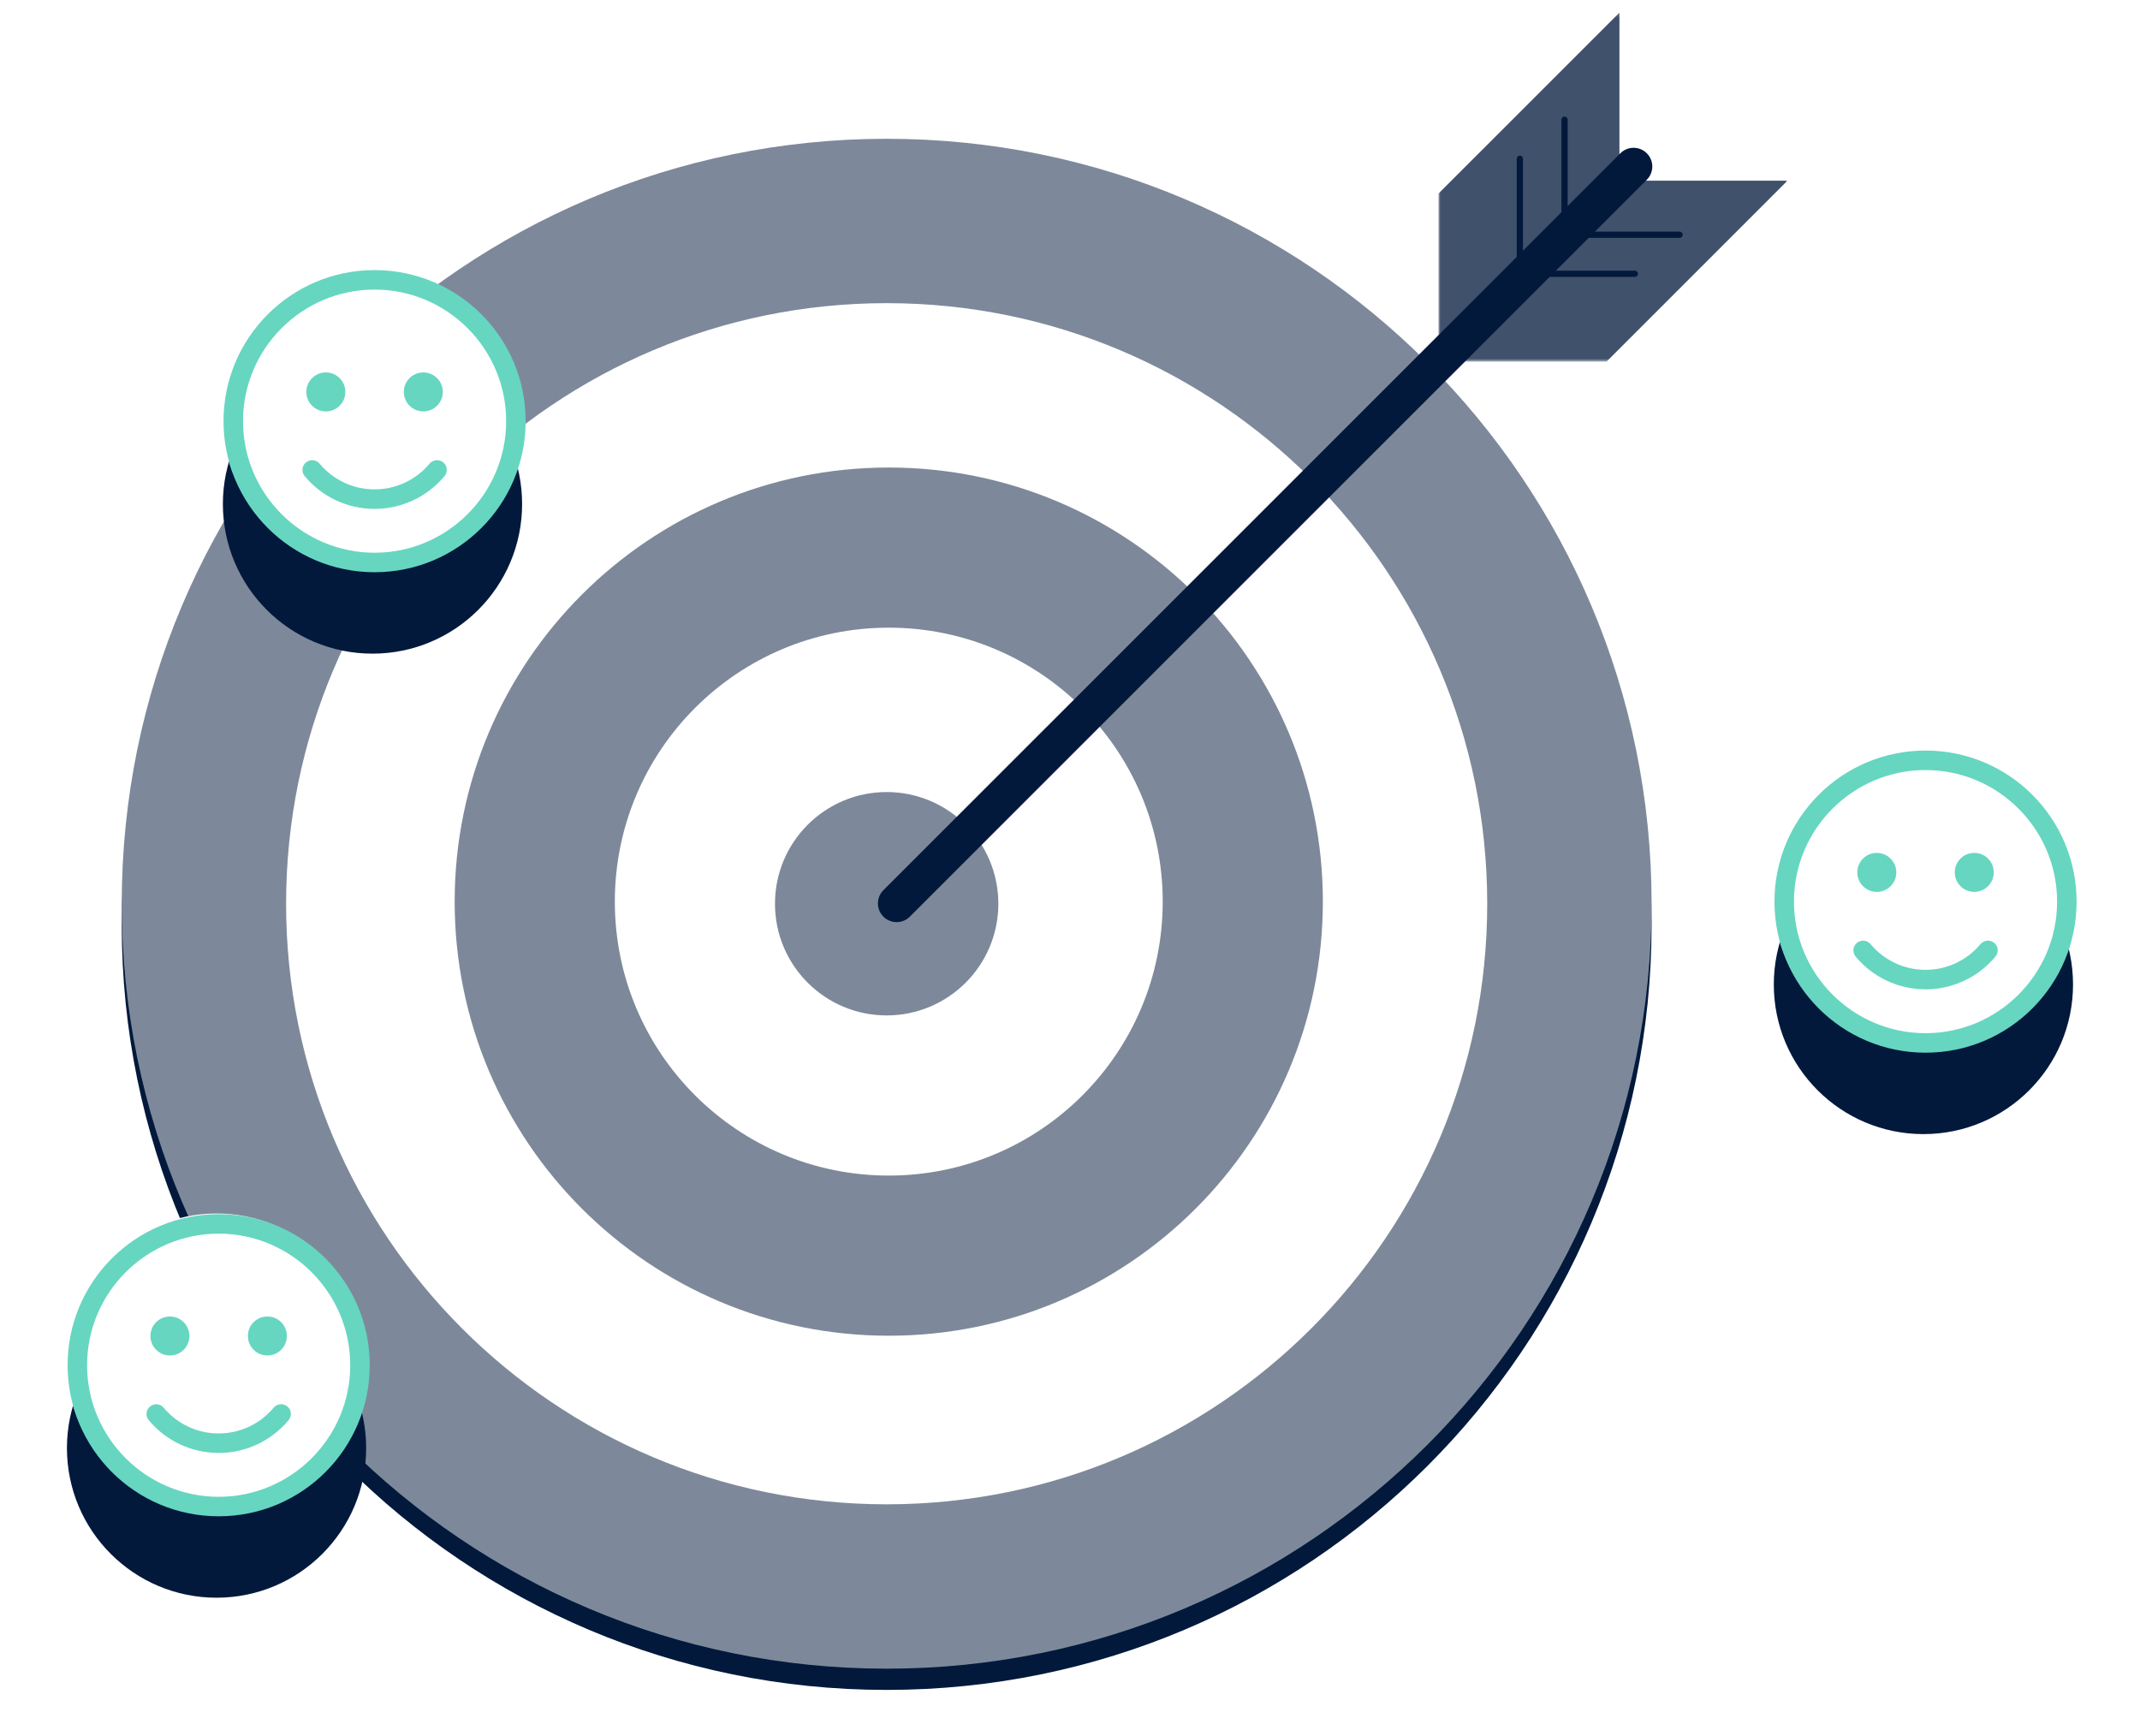
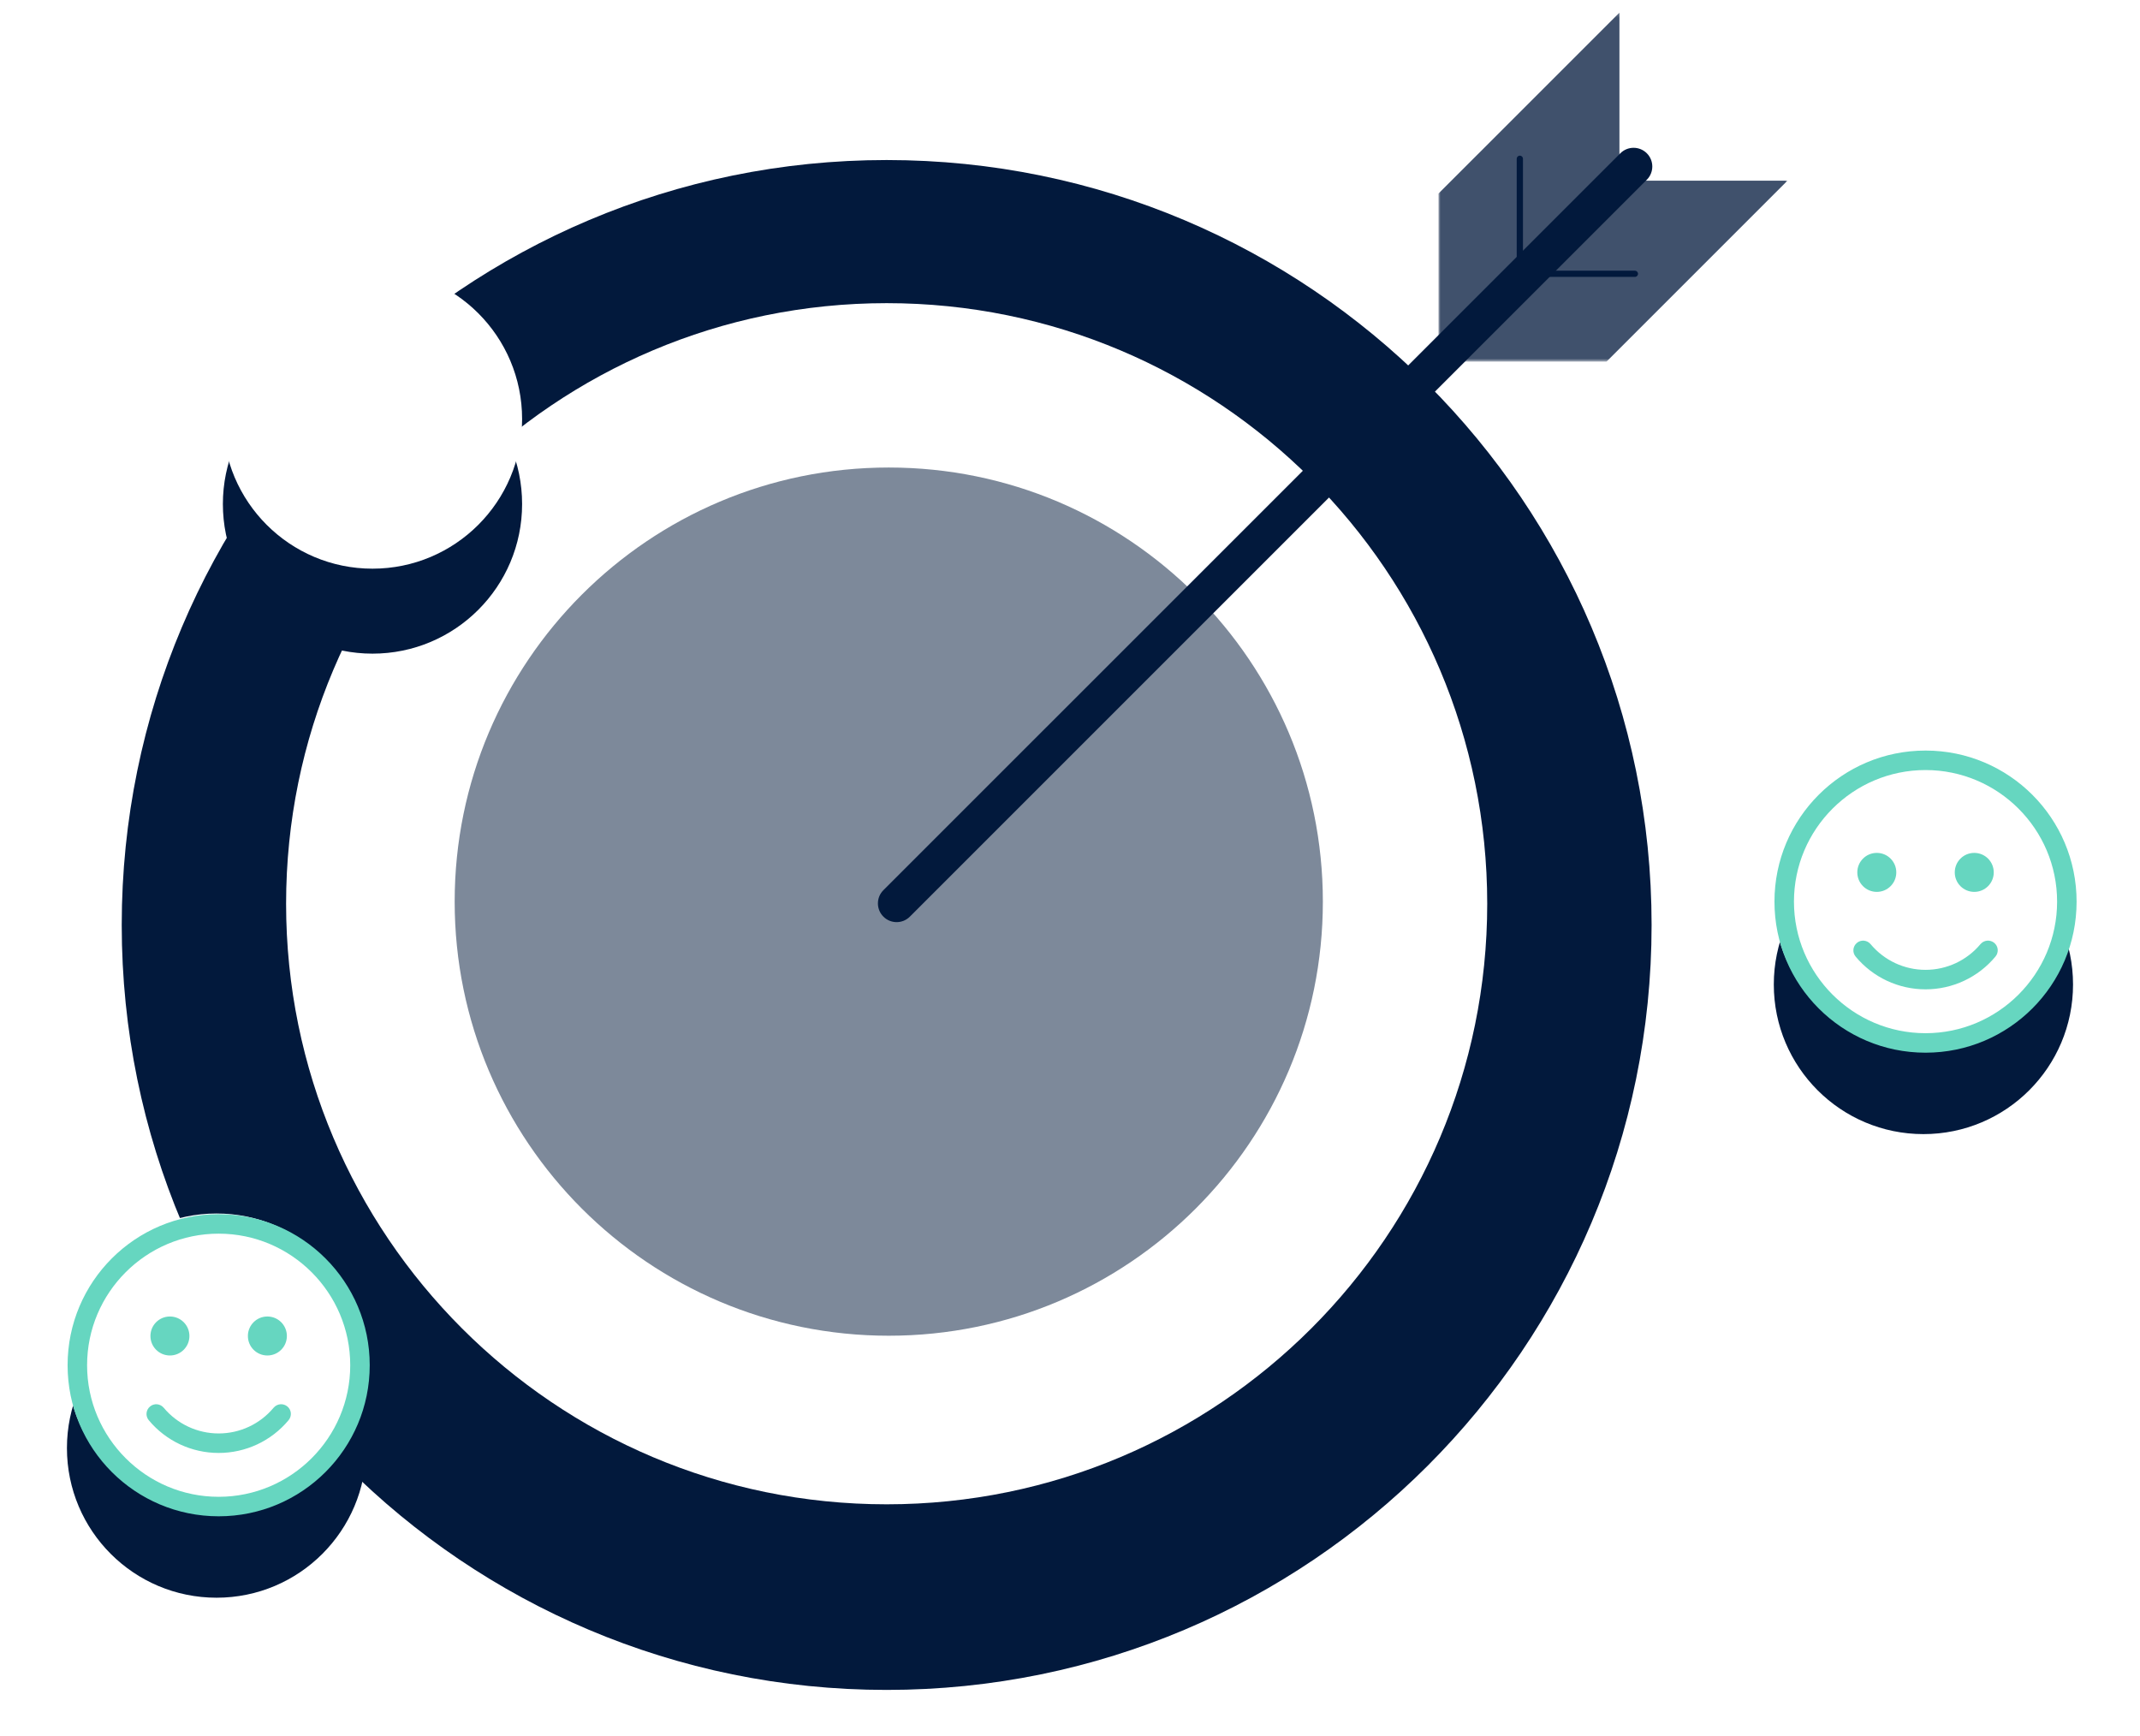
<svg xmlns="http://www.w3.org/2000/svg" fill="none" height="438" viewBox="0 0 540 438" width="540">
  <filter id="a" color-interpolation-filters="sRGB" height="407.482" width="407.482" x="19.995" y="29.66">
    <feFlood flood-opacity="0" result="BackgroundImageFix" />
    <feColorMatrix in="SourceAlpha" result="hardAlpha" type="matrix" values="0 0 0 0 0 0 0 0 0 0 0 0 0 0 0 0 0 0 127 0" />
    <feOffset dy="5.36" />
    <feGaussianBlur stdDeviation="5.36" />
    <feColorMatrix type="matrix" values="0 0 0 0 0.055 0 0 0 0 0.067 0 0 0 0 0.086 0 0 0 0.1 0" />
    <feBlend in2="BackgroundImageFix" mode="normal" result="effect1_dropShadow_739_13843" />
    <feBlend in="SourceGraphic" in2="effect1_dropShadow_739_13843" mode="normal" result="shape" />
  </filter>
  <filter id="b" color-interpolation-filters="sRGB" height="161.274" width="161.273" x="-25.993" y="284.764">
    <feFlood flood-opacity="0" result="BackgroundImageFix" />
    <feColorMatrix in="SourceAlpha" result="hardAlpha" type="matrix" values="0 0 0 0 0 0 0 0 0 0 0 0 0 0 0 0 0 0 127 0" />
    <feOffset dy="21.442" />
    <feGaussianBlur stdDeviation="21.442" />
    <feColorMatrix type="matrix" values="0 0 0 0 0.055 0 0 0 0 0.067 0 0 0 0 0.086 0 0 0 0.1 0" />
    <feBlend in2="BackgroundImageFix" mode="normal" result="effect1_dropShadow_739_13843" />
    <feBlend in="SourceGraphic" in2="effect1_dropShadow_739_13843" mode="normal" result="shape" />
  </filter>
  <filter id="c" color-interpolation-filters="sRGB" height="161.274" width="161.273" x="404.713" y="167.781">
    <feFlood flood-opacity="0" result="BackgroundImageFix" />
    <feColorMatrix in="SourceAlpha" result="hardAlpha" type="matrix" values="0 0 0 0 0 0 0 0 0 0 0 0 0 0 0 0 0 0 127 0" />
    <feOffset dy="21.442" />
    <feGaussianBlur stdDeviation="21.442" />
    <feColorMatrix type="matrix" values="0 0 0 0 0.055 0 0 0 0 0.067 0 0 0 0 0.086 0 0 0 0.1 0" />
    <feBlend in2="BackgroundImageFix" mode="normal" result="effect1_dropShadow_739_13843" />
    <feBlend in="SourceGraphic" in2="effect1_dropShadow_739_13843" mode="normal" result="shape" />
  </filter>
  <filter id="d" color-interpolation-filters="sRGB" height="161.274" width="161.273" x="13.356" y="46.546">
    <feFlood flood-opacity="0" result="BackgroundImageFix" />
    <feColorMatrix in="SourceAlpha" result="hardAlpha" type="matrix" values="0 0 0 0 0 0 0 0 0 0 0 0 0 0 0 0 0 0 127 0" />
    <feOffset dy="21.442" />
    <feGaussianBlur stdDeviation="21.442" />
    <feColorMatrix type="matrix" values="0 0 0 0 0.055 0 0 0 0 0.067 0 0 0 0 0.086 0 0 0 0.1 0" />
    <feBlend in2="BackgroundImageFix" mode="normal" result="effect1_dropShadow_739_13843" />
    <feBlend in="SourceGraphic" in2="effect1_dropShadow_739_13843" mode="normal" result="shape" />
  </filter>
  <clipPath id="e">
    <path d="m0 0h540v438h-540z" />
  </clipPath>
  <mask id="f" height="89" maskUnits="userSpaceOnUse" width="90" x="362" y="3">
    <path d="m362.974 3.189h88.07v88.063h-88.07z" fill="#fff" />
  </mask>
  <g clip-path="url(#e)">
    <path d="m0 0h540v438h-540z" fill="#fff" />
    <g filter="url(#a)">
      <path d="m223.737 421.06c106.602 0 193.02-86.418 193.02-193.02s-86.418-193.02-193.02-193.02c-106.603 0-193.021 86.418-193.021 193.02s86.418 193.02 193.021 193.02z" fill="#02193c" />
    </g>
-     <path d="m223.737 421.06c106.602 0 193.02-86.418 193.02-193.02s-86.418-193.02-193.02-193.02c-106.603 0-193.021 86.418-193.021 193.02s86.418 193.02 193.021 193.02z" fill="#7d899a" />
    <path d="m223.737 379.585c83.696 0 151.544-67.849 151.544-151.545s-67.848-151.545-151.544-151.545-151.545 67.849-151.545 151.545 67.849 151.545 151.545 151.545z" fill="#fff" />
    <path d="m224.268 337.046c60.496 0 109.537-49.042 109.537-109.538s-49.041-109.538-109.537-109.538-109.538 49.042-109.538 109.538 49.042 109.538 109.538 109.538z" fill="#7d899a" />
    <g filter="url(#b)">
      <path d="m54.644 381.712c20.851 0 37.753-16.903 37.753-37.753 0-20.851-16.903-37.753-37.753-37.753-20.851 0-37.753 16.902-37.753 37.753 0 20.85 16.903 37.753 37.753 37.753z" fill="#02193c" />
    </g>
    <path d="m54.644 381.712c20.851 0 37.753-16.903 37.753-37.753 0-20.851-16.903-37.753-37.753-37.753-20.851 0-37.753 16.902-37.753 37.753 0 20.85 16.903 37.753 37.753 37.753z" fill="#fff" />
    <path clip-rule="evenodd" d="m55.176 306.372c21.058 0 38.119 17.061 38.119 38.118 0 21.058-17.061 38.119-38.119 38.119-21.058 0-38.119-17.061-38.119-38.119 0-21.057 17.061-38.118 38.119-38.118zm0 71.319c18.306 0 33.2-14.895 33.2-33.201s-14.894-33.2-33.2-33.2c-18.306 0-33.2 14.894-33.2 33.2s14.894 33.201 33.2 33.201zm13.864-22.472c.876-1.045 2.429-1.184 3.474-.323 1.045.861 1.184 2.413.307 3.459-4.38 5.256-10.821 8.269-17.645 8.269-6.825 0-13.265-3.013-17.63-8.254-.876-1.045-.738-2.582.307-3.459 1.03-.876 2.582-.737 3.458.308 3.443 4.119 8.5 6.486 13.864 6.486 5.364 0 10.421-2.367 13.864-6.486zm-26.161-13.188c-2.721 0-4.918-2.198-4.918-4.918 0-2.721 2.198-4.919 4.918-4.919s4.919 2.198 4.919 4.919c0 2.72-2.198 4.918-4.919 4.918zm24.593 0c-2.721 0-4.919-2.198-4.919-4.918 0-2.721 2.198-4.919 4.919-4.919 2.72 0 4.918 2.198 4.918 4.919 0 2.72-2.198 4.918-4.918 4.918z" fill="#66d6c0" fill-rule="evenodd" />
    <g filter="url(#c)">
      <path d="m485.349 264.729c20.851 0 37.754-16.902 37.754-37.753 0-20.85-16.903-37.753-37.754-37.753-20.85 0-37.753 16.903-37.753 37.753 0 20.851 16.903 37.753 37.753 37.753z" fill="#02193c" />
    </g>
    <path d="m485.349 264.729c20.851 0 37.754-16.902 37.754-37.753 0-20.85-16.903-37.753-37.754-37.753-20.85 0-37.753 16.903-37.753 37.753 0 20.851 16.903 37.753 37.753 37.753z" fill="#fff" />
    <path clip-rule="evenodd" d="m485.881 189.389c21.058 0 38.119 17.061 38.119 38.119 0 21.057-17.061 38.119-38.119 38.119-21.057 0-38.118-17.062-38.118-38.119 0-21.058 17.061-38.119 38.118-38.119zm0 71.319c18.307 0 33.201-14.894 33.201-33.2s-14.894-33.2-33.201-33.2c-18.306 0-33.2 14.894-33.2 33.2s14.894 33.2 33.2 33.2zm13.865-22.472c.876-1.045 2.428-1.183 3.473-.322 1.045.86 1.184 2.413.308 3.458-4.381 5.257-10.821 8.269-17.646 8.269-6.824 0-13.264-3.012-17.63-8.254-.876-1.045-.737-2.582.308-3.458 1.03-.876 2.582-.738 3.458.307 3.443 4.12 8.5 6.487 13.864 6.487 5.365 0 10.422-2.367 13.865-6.487zm-26.161-13.187c-2.721 0-4.918-2.198-4.918-4.919s2.197-4.918 4.918-4.918 4.919 2.197 4.919 4.918-2.198 4.919-4.919 4.919zm24.593 0c-2.721 0-4.919-2.198-4.919-4.919s2.198-4.918 4.919-4.918c2.72 0 4.918 2.197 4.918 4.918s-2.198 4.919-4.918 4.919z" fill="#66d6c0" fill-rule="evenodd" />
-     <path d="m224.269 296.635c38.177 0 69.126-30.949 69.126-69.126s-30.949-69.126-69.126-69.126-69.125 30.949-69.125 69.126 30.948 69.126 69.125 69.126z" fill="#fff" />
-     <path d="m223.738 256.222c15.564 0 28.182-12.618 28.182-28.182 0-15.565-12.618-28.182-28.182-28.182-15.565 0-28.182 12.617-28.182 28.182 0 15.564 12.617 28.182 28.182 28.182z" fill="#7d899a" />
    <g mask="url(#f)">
      <path clip-rule="evenodd" d="m451.044 45.588h-42.403v-42.4l-45.667 45.663v42.4h42.403z" fill="#40516c" fill-rule="evenodd" />
    </g>
    <g clip-rule="evenodd" fill-rule="evenodd">
      <path d="m222.913 231.297c-1.844-1.843-1.844-4.832 0-6.676l185.962-185.945c1.843-1.843 4.835-1.843 6.678 0 1.844 1.844 1.844 4.834 0 6.678l-185.962 185.944c-.921.923-2.13 1.384-3.339 1.384-1.208 0-2.417-.461-3.339-1.384z" fill="#02193c" />
      <path d="m382.723 69.875v-29.816c0-.435.352-.787.787-.787s.787.352.787.787v28.242h28.245c.435 0 .787.352.787.787s-.352.787-.787.787z" fill="#02193c" />
-       <path d="m394.005 60.02v-29.816c0-.434.352-.787.787-.787s.787.352.787.787v28.242h28.245c.435 0 .787.352.787.787s-.352.787-.787.787z" fill="#02193c" />
    </g>
    <g filter="url(#d)">
      <path d="m93.993 143.494c20.851 0 37.753-16.902 37.753-37.753 0-20.851-16.902-37.753-37.753-37.753-20.851 0-37.753 16.903-37.753 37.753 0 20.851 16.903 37.753 37.753 37.753z" fill="#02193c" />
    </g>
    <path d="m93.993 143.494c20.851 0 37.753-16.902 37.753-37.753 0-20.851-16.902-37.753-37.753-37.753-20.851 0-37.753 16.903-37.753 37.753 0 20.851 16.903 37.753 37.753 37.753z" fill="#fff" />
-     <path clip-rule="evenodd" d="m94.523 68.154c21.058 0 38.119 17.061 38.119 38.119 0 21.057-17.061 38.118-38.119 38.118-21.058 0-38.119-17.061-38.119-38.118 0-21.058 17.061-38.119 38.119-38.119zm0 71.319c18.306 0 33.2-14.894 33.2-33.2 0-18.307-14.894-33.201-33.2-33.201-18.306 0-33.2 14.894-33.2 33.201 0 18.306 14.894 33.2 33.2 33.2zm13.864-22.472c.876-1.045 2.429-1.183 3.474-.323 1.045.861 1.183 2.414.307 3.459-4.38 5.256-10.82 8.269-17.645 8.269-6.824 0-13.265-3.013-17.63-8.254-.876-1.045-.738-2.582.307-3.458 1.03-.876 2.582-.738 3.458.307 3.443 4.119 8.5 6.486 13.864 6.486 5.364 0 10.421-2.367 13.864-6.486zm-26.16-13.188c-2.721 0-4.919-2.198-4.919-4.918 0-2.721 2.198-4.918 4.919-4.918s4.918 2.198 4.918 4.918c0 2.72-2.198 4.918-4.918 4.918zm24.592 0c-2.72 0-4.918-2.198-4.918-4.918 0-2.721 2.198-4.918 4.918-4.918 2.721 0 4.919 2.198 4.919 4.918 0 2.72-2.198 4.918-4.919 4.918z" fill="#66d6c0" fill-rule="evenodd" />
  </g>
</svg>